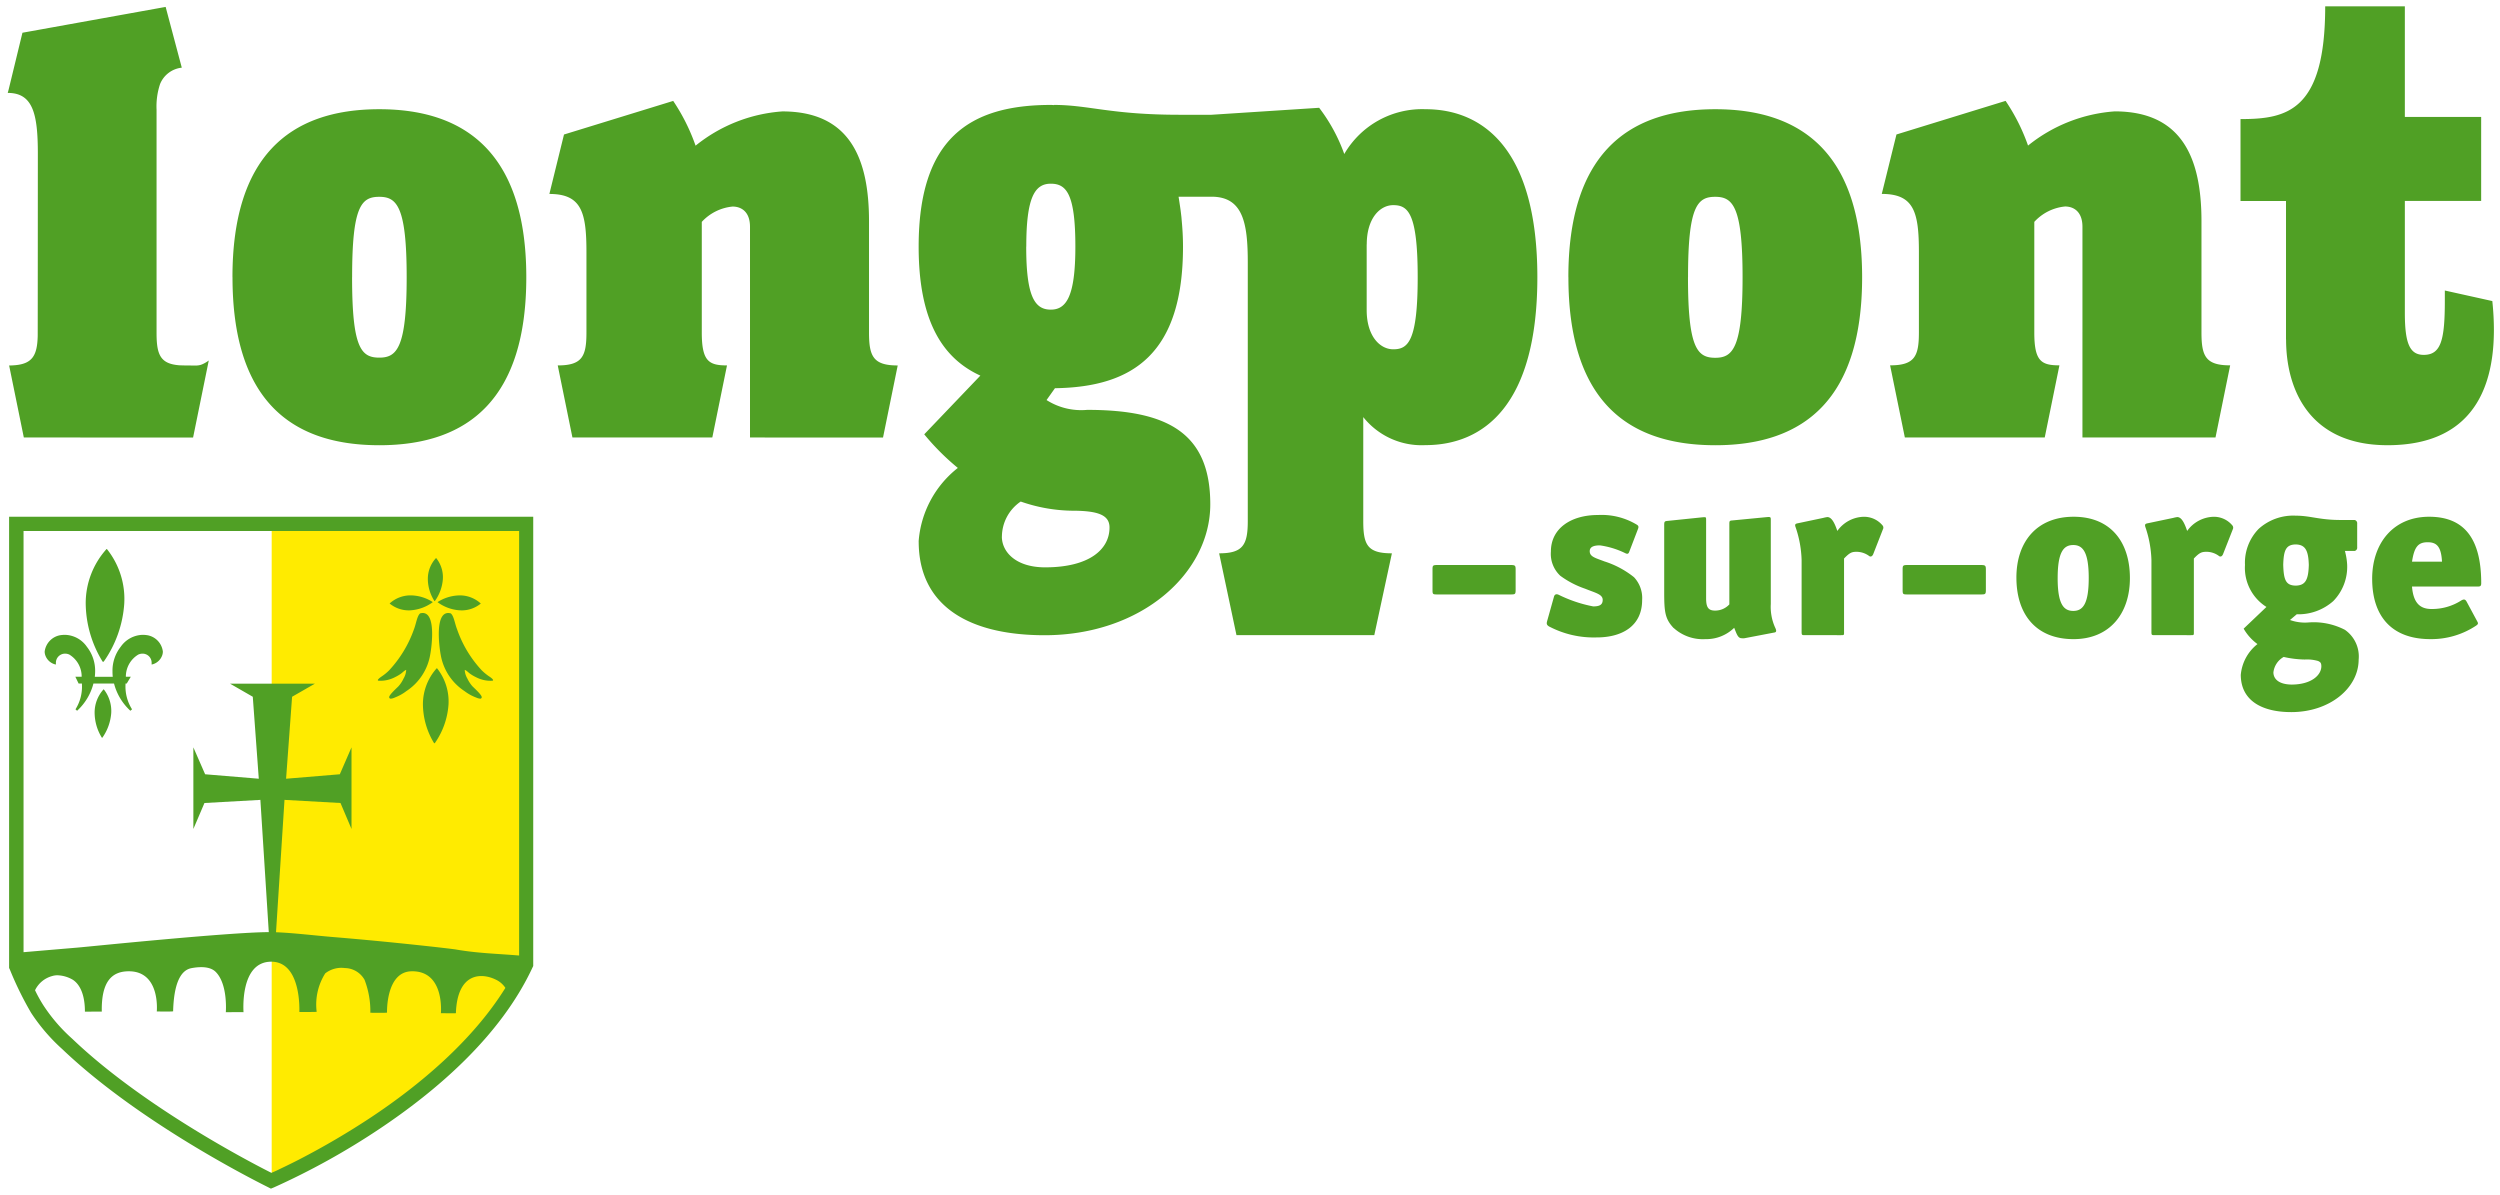
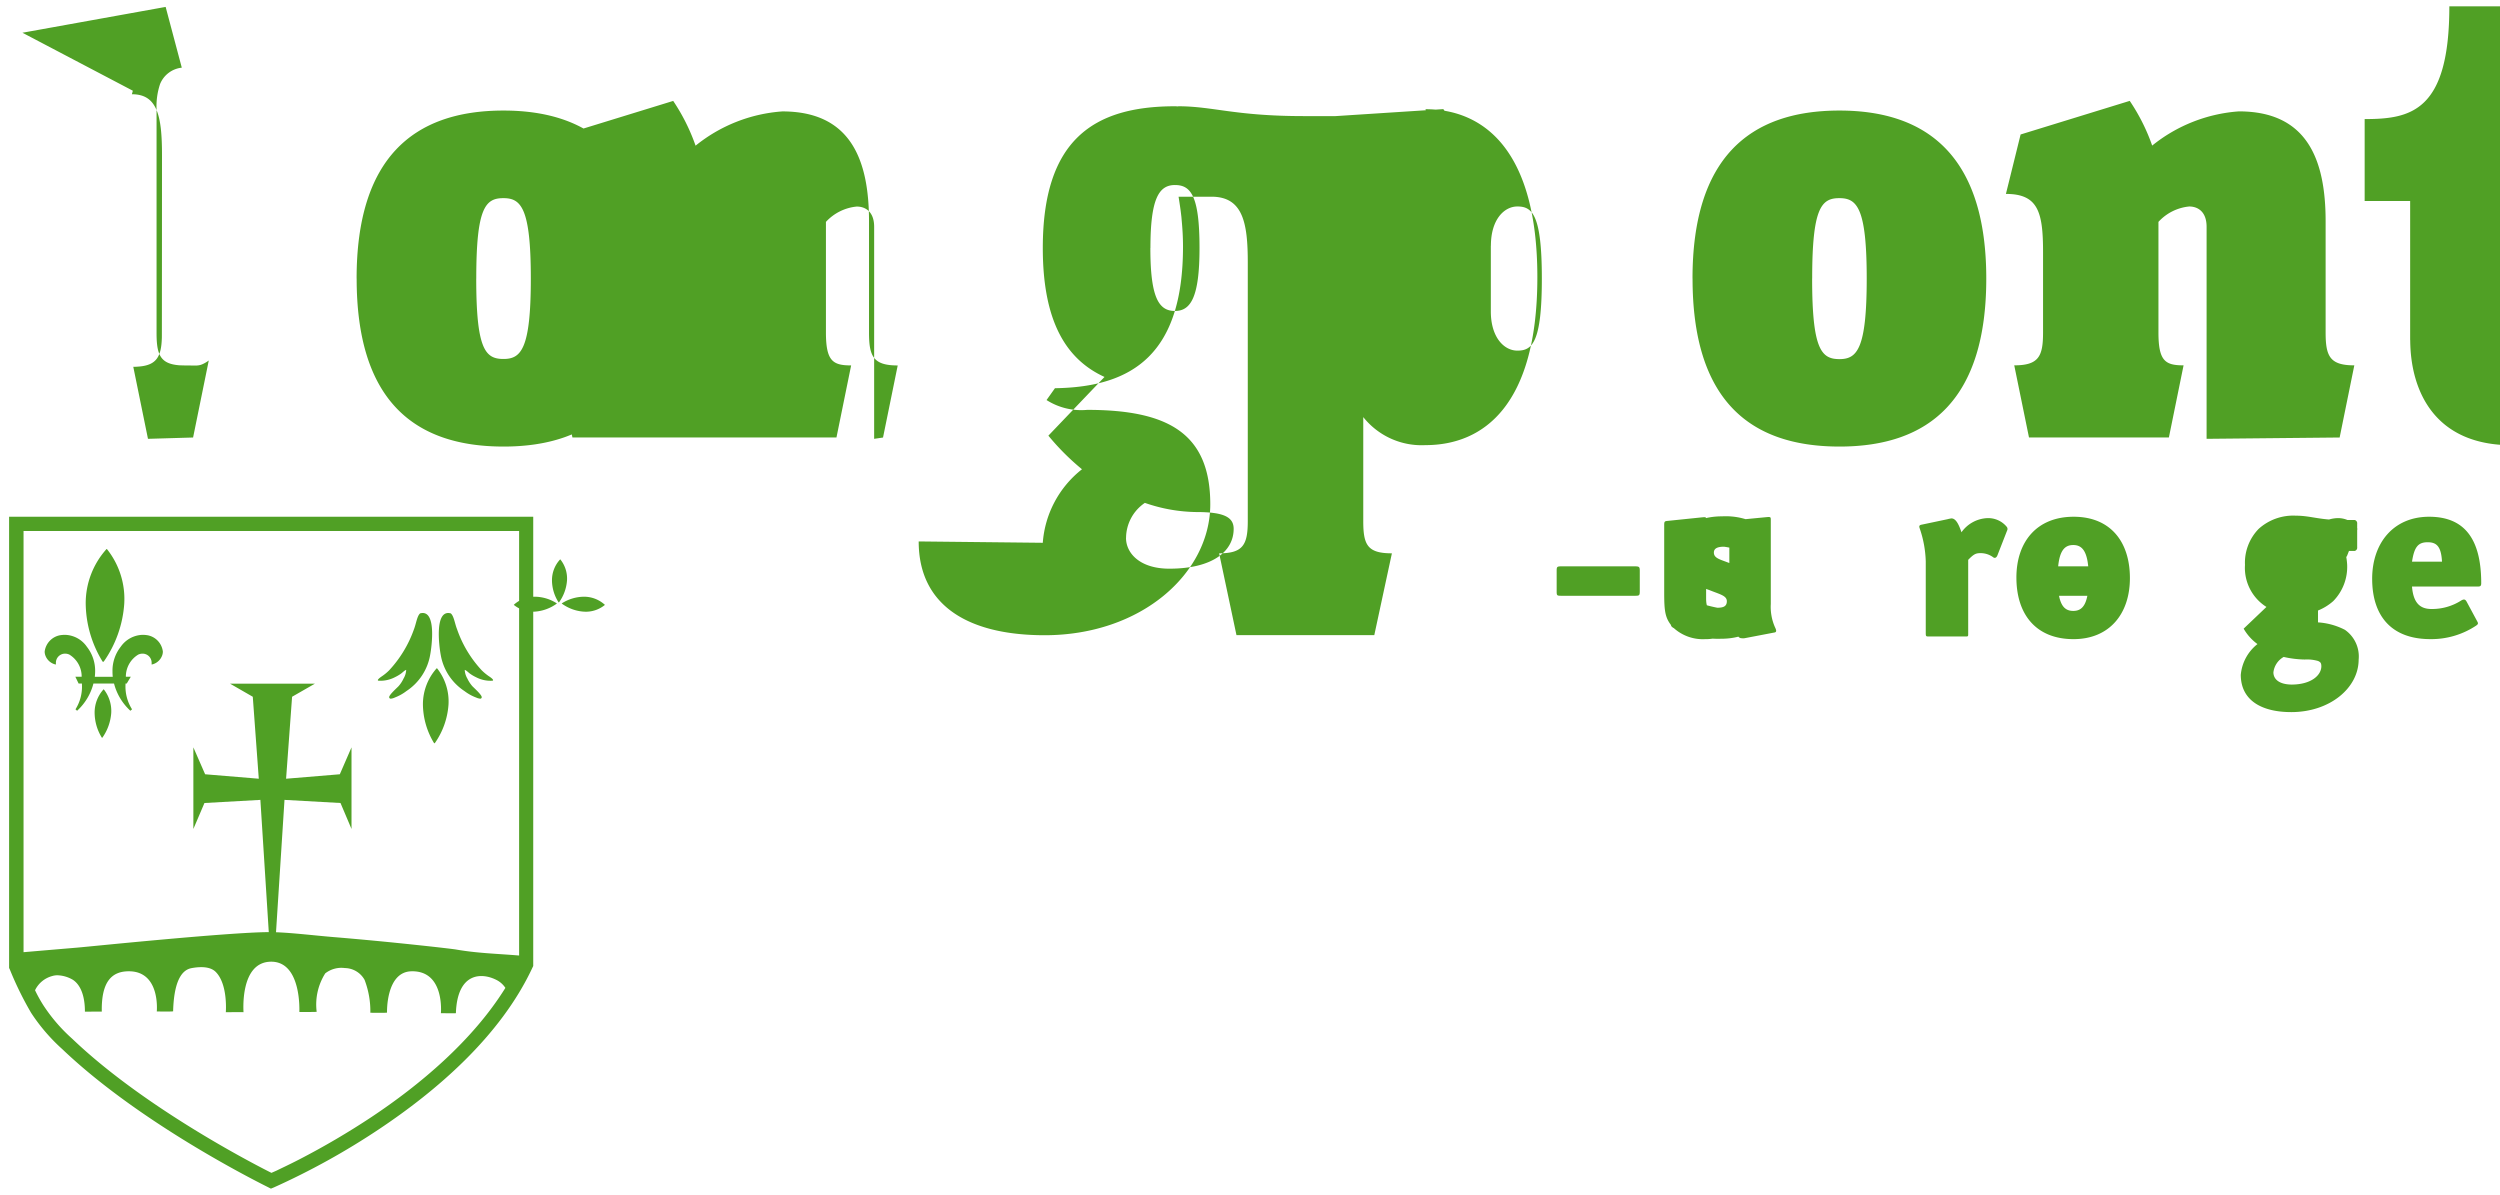
<svg xmlns="http://www.w3.org/2000/svg" width="208.322" height="99.596" viewBox="0 0 208.322 99.596">
-   <path d="M22.639 43.13v55.43l.249-.106a59.249 59.249 0 0 0 8.683-4.81c4.657-3.106 9.995-7.611 12.652-13.327l.055-.123V43.13Z" fill="#ffeb00" />
-   <path d="M22.341 98.929c-.021-.018-10.389-5.055-17.146-11.5a15.424 15.424 0 0 1-2.6-3.027 27.944 27.944 0 0 1-1.782-3.631l-.055-.111v-37.6h43.675v37.436l-.056.117c-2.685 5.777-8.075 10.332-12.779 13.471a60.422 60.422 0 0 1-8.768 4.859l-.254.105Zm-17.977-17.6a2.228 2.228 0 0 0-1.444 1.186 11.63 11.63 0 0 0 .687 1.244 13.9 13.9 0 0 0 2.413 2.8c5.733 5.484 14.352 10.035 16.4 11.074l.2.1.437-.193c.438-.215 1.08-.514 1.865-.918a64.461 64.461 0 0 0 6.027-3.537c3.979-2.646 8.407-6.326 11.164-10.766a1.946 1.946 0 0 0-.653-.613c-1.268-.7-3.354-.725-3.471 2.723 0 .012-1.25 0-1.25 0s.337-3.564-2.458-3.492c-2.136.049-2.031 3.438-2.031 3.438 0 .039-1.389.016-1.389.016a7.327 7.327 0 0 0-.481-2.74 1.912 1.912 0 0 0-1.645-.984 2.184 2.184 0 0 0-1.633.443 4.852 4.852 0 0 0-.714 3.2c0 .027-1.444.016-1.444.016s.21-4.189-2.341-4.189c-2.662 0-2.3 4.229-2.313 4.211s-1.473 0-1.473 0 .188-2.307-.83-3.348c-.3-.311-.88-.531-2-.332-.537.094-1.478.543-1.561 3.6-.006.039-1.361.016-1.361.016s.32-3.348-2.33-3.348c-1.417 0-2.3.857-2.253 3.359l-1.406.006c0-1.85-.7-2.469-1.035-2.674a2.709 2.709 0 0 0-1.262-.359 1.466 1.466 0 0 0-.415.061ZM23 77.683c1.444.055 3.1.26 4.76.4 4.87.4 9.868.973 10.239 1.039 1.787.311 3.359.344 5.258.5V44.245H1.962v35.1c.715-.061 2.131-.184 4.5-.383.813-.066 12.547-1.277 15.935-1.289l-.7-11.02-4.66.26-.924 2.164v-6.8l.979 2.242 4.472.371-.5-6.83-1.893-1.09h7.068l-1.9 1.09-.5 6.83 4.478-.371.974-2.242v6.8l-.918-2.164-4.666-.26Zm12.242-19a4.493 4.493 0 0 1 1.146-2.994l.027-.006a4.445 4.445 0 0 1 .957 3.051 6.36 6.36 0 0 1-1.14 3.193l-.056.006a6.31 6.31 0 0 1-.934-3.252ZM8.493 61.478a3.984 3.984 0 0 1-.608-2.1 2.879 2.879 0 0 1 .741-1.932l.017-.01a2.909 2.909 0 0 1 .626 1.975 4.085 4.085 0 0 1-.742 2.064Zm178.229-5.246a3.68 3.68 0 0 1 1.39-2.562 4.139 4.139 0 0 1-1.058-1.129l-.094-.156 1.9-1.809a3.844 3.844 0 0 1-1.788-3.5 4.035 4.035 0 0 1 1.141-3.006 4.289 4.289 0 0 1 3.088-1.1c1.079 0 1.738.271 3.116.344.21.01.438.016.681.016h1.124a.583.583 0 0 1 .071.033.284.284 0 0 1 .128.277v1.959a.28.28 0 0 1-.128.277.583.583 0 0 1-.071.033h-.825a1.377 1.377 0 0 1 .045.172 5.308 5.308 0 0 1 .144.99 4.079 4.079 0 0 1-1.157 3.016 4.38 4.38 0 0 1-3.044 1.1l-.564.477a3.685 3.685 0 0 0 1.533.205 5.663 5.663 0 0 1 3.044.613 2.708 2.708 0 0 1 1.146 2.486c-.011 2.379-2.418 4.367-5.606 4.371-2.445.003-4.211-.951-4.217-3.11Zm2.718-.187c.011.469.365.984 1.522 1 1.6-.006 2.474-.754 2.474-1.539-.011-.266-.066-.326-.271-.426a3.293 3.293 0 0 0-1.112-.123 8.439 8.439 0 0 1-1.755-.215 1.692 1.692 0 0 0-.859 1.301Zm.819-8.967c.038 1.273.227 1.705 1.04 1.721.8-.016 1.058-.465 1.091-1.721-.033-1.219-.294-1.693-1.091-1.711-.814.016-1.007.48-1.041 1.709ZM9.501 56.957H7.785a4.624 4.624 0 0 1-1.362 2.27l-.133-.121a3.538 3.538 0 0 0 .537-2.092v-.057H6.55l-.271-.564h.526a2.134 2.134 0 0 0-1.029-1.848.847.847 0 0 0-.36-.078.762.762 0 0 0-.758.785v.123l-.116-.027a1.188 1.188 0 0 1-.77-.754.976.976 0 0 1-.05-.3 1.586 1.586 0 0 1 1.284-1.361 2.8 2.8 0 0 1 .409-.033 2.288 2.288 0 0 1 1.827 1 3.22 3.22 0 0 1 .686 2.043 4.238 4.238 0 0 1-.027.453h1.494a4.209 4.209 0 0 1-.021-.453 3.209 3.209 0 0 1 .681-2.043 2.306 2.306 0 0 1 1.832-1 2.723 2.723 0 0 1 .4.033 1.573 1.573 0 0 1 1.284 1.361.976.976 0 0 1-.05.3 1.188 1.188 0 0 1-.77.754l-.116.027v-.123a.756.756 0 0 0-.747-.785.871.871 0 0 0-.365.078 2.139 2.139 0 0 0-1.035 1.848h.41l-.338.564h-.1v.057a3.543 3.543 0 0 0 .543 2.092l-.139.121a4.666 4.666 0 0 1-1.363-2.272Zm30.158 1.162a3.79 3.79 0 0 1-.952-.531 4.519 4.519 0 0 1-1.981-3.016c-.127-.654-.553-3.836.836-3.459.26.205.338.852.521 1.311a9.626 9.626 0 0 0 2.069 3.443 4.513 4.513 0 0 0 .6.492c.033.018.5.326.276.365a2.6 2.6 0 0 1-1.361-.293 3.249 3.249 0 0 1-.5-.293c-.122-.084-.3-.283-.442-.316a1.6 1.6 0 0 0 .221.725 2.766 2.766 0 0 0 .41.627c.116.127.813.74.785.93a.121.121 0 0 1-.138.115 1.044 1.044 0 0 1-.344-.102Zm-7.229-.016c-.027-.189.67-.8.786-.93a2.578 2.578 0 0 0 .409-.627 1.525 1.525 0 0 0 .222-.725c-.133.033-.315.232-.437.316a3.537 3.537 0 0 1-.5.293 2.629 2.629 0 0 1-1.367.293c-.216-.039.249-.348.276-.365a4.158 4.158 0 0 0 .6-.492 9.776 9.776 0 0 0 2.081-3.443c.178-.459.255-1.105.51-1.311 1.395-.377.963 2.8.835 3.459a4.519 4.519 0 0 1-1.981 3.016 3.767 3.767 0 0 1-.951.531.981.981 0 0 1-.332.1.127.127 0 0 1-.151-.117ZM7.142 50.265a6.748 6.748 0 0 1 1.732-4.51l.033-.006a6.661 6.661 0 0 1 1.444 4.594 9.517 9.517 0 0 1-1.715 4.8h-.078a9.382 9.382 0 0 1-1.416-4.88Zm190.527-2.031c0-2.977 1.771-5.174 4.748-5.174 3.05 0 4.34 1.986 4.34 5.539 0 .293-.133.277-.382.277h-5.386c.11 1.35.653 1.871 1.622 1.871a4.512 4.512 0 0 0 2.49-.715c.249-.139.343-.078.459.139l.869 1.615c.095.172.078.232-.133.371a6.73 6.73 0 0 1-3.785 1.1c-3.204.001-4.841-1.898-4.841-5.028Zm3.32-1.428h2.5c-.066-1.256-.437-1.621-1.19-1.621-.811-.002-1.121.403-1.309 1.619Zm-32.965 1.328c0-3.006 1.716-5.074 4.771-5.074s4.688 2.068 4.688 5.113c0 2.982-1.71 5.086-4.7 5.086-3.097-.001-4.758-2.03-4.758-5.13Zm3.438.039c0 2.152.487 2.734 1.3 2.734s1.289-.6 1.289-2.746-.487-2.744-1.289-2.744-1.299.573-1.299 2.755Zm-32 4.162c-.714-.758-.786-1.334-.786-2.979v-5.584c0-.287.017-.344.271-.365l2.839-.293c.394-.033.382-.055.382.271v6.459c0 .713.149 1.035.736 1.035a1.6 1.6 0 0 0 1.2-.516v-6.646c0-.289 0-.332.249-.35l2.817-.271c.409-.037.388-.016.388.311v6.918a4.2 4.2 0 0 0 .37 1.988c.1.209.116.348-.038.387l-2.519.482a.92.92 0 0 1-.243 0c-.311 0-.41-.35-.62-.869a3.323 3.323 0 0 1-2.4.945 3.614 3.614 0 0 1-2.642-.929Zm-10.345-.111c-.271-.154-.255-.271-.177-.537l.559-1.992c.066-.187.211-.209.382-.133a11.3 11.3 0 0 0 2.878.969c.5 0 .792-.115.792-.543 0-.469-.6-.58-1.461-.93a7.6 7.6 0 0 1-2.07-1.078 2.491 2.491 0 0 1-.786-2.016c0-1.965 1.716-3.049 3.913-3.049a5.683 5.683 0 0 1 3.222.791c.216.121.177.238.1.432l-.7 1.826c-.066.193-.15.217-.321.139a6.975 6.975 0 0 0-2.131-.658c-.415 0-.847.078-.847.486 0 .465.481.564 1.218.848a7.635 7.635 0 0 1 2.468 1.316 2.531 2.531 0 0 1 .681 1.91c0 2.125-1.621 3.111-3.791 3.111a7.978 7.978 0 0 1-3.924-.894Zm-52.568-7.105a8.589 8.589 0 0 1 3.266-6.127 20.212 20.212 0 0 1-2.8-2.8l4.677-4.893c-3.271-1.494-5.142-4.727-5.142-10.748 0-8.973 4.189-11.807 11.014-11.807.095 0 .178.012.271.012l-.006-.012c2.911 0 4.716.82 10.488.82h2.629l8.978-.582a14.168 14.168 0 0 1 2.092 3.852A7.5 7.5 0 0 1 118.78 9.1c4.843 0 9.326 3.381 9.326 14 0 10.672-4.483 13.992-9.326 13.992a6.213 6.213 0 0 1-5.181-2.336v8.672c0 1.982.349 2.68 2.386 2.68l-1.467 6.818h-11.484l-1.444-6.818c1.976 0 2.386-.7 2.386-2.68V21.871c0-3.32-.41-5.48-3.028-5.48h-2.739s.05.311.11.721c.045.287.083.576.116.879.017.123.022.232.033.35.066.7.111 1.428.111 2.209 0 8.877-4.107 11.705-10.671 11.8l-.7.986a5.367 5.367 0 0 0 3.381.818c6.708 0 10.262 1.926 10.262 7.871 0 5.723-5.712 10.908-13.814 10.908-6.41-.004-10.484-2.509-10.484-7.816Zm6.935-.41c0 1.283 1.162 2.568 3.609 2.568 3.619 0 5.362-1.455 5.362-3.32 0-1.059-.984-1.4-3.144-1.4a13.515 13.515 0 0 1-4.256-.764 3.559 3.559 0 0 0-1.567 2.914Zm30.4-24.348v5.48c0 2.158 1.1 3.266 2.214 3.266 1.224 0 2.037-.643 2.037-6.006s-.813-6.006-2.037-6.006c-1.106-.002-2.208 1.094-2.208 3.264Zm-28.371.189c0 4.117.687 5.252 2.048 5.252 1.312 0 2.048-1.135 2.048-5.252 0-4.373-.736-5.242-2.048-5.242-1.355-.002-2.042 1.182-2.042 5.241Zm94.052 32.377c-.271 0-.288 0-.288-.3v-5.949a9.291 9.291 0 0 0-.5-2.746c-.071-.209-.033-.287.178-.326l2.125-.447a2.747 2.747 0 0 1 .343-.072c.332 0 .576.4.83 1.156a2.79 2.79 0 0 1 2.147-1.178 1.99 1.99 0 0 1 1.633.734.3.3 0 0 1 .022.311l-.813 2.07c-.056.127-.149.244-.31.172a1.741 1.741 0 0 0-1.058-.371c-.4 0-.581.055-1.062.559v6.088c0 .3.022.3-.271.3Zm-29.146 0c-.271 0-.293 0-.293-.3v-5.949a9.179 9.179 0 0 0-.5-2.746c-.077-.209-.044-.287.172-.326l2.119-.447a2.847 2.847 0 0 1 .349-.072c.332 0 .582.4.836 1.156a2.786 2.786 0 0 1 2.137-1.178 2 2 0 0 1 1.644.734.288.288 0 0 1 .017.311l-.808 2.07c-.056.127-.155.244-.311.172a1.772 1.772 0 0 0-1.062-.371c-.4 0-.57.055-1.057.559v6.088c0 .3.021.3-.271.3Zm-112.121-2.07a3.5 3.5 0 0 1-1.827-.67v-.021a3.489 3.489 0 0 1 1.859-.553 2.57 2.57 0 0 1 1.727.674v.012a2.5 2.5 0 0 1-1.583.564c-.054-.002-.11-.002-.171-.008Zm-5.828-.559v-.012a2.568 2.568 0 0 1 1.722-.674 3.441 3.441 0 0 1 1.859.553v.021a3.524 3.524 0 0 1-1.826.67c-.061.006-.116.006-.172.006a2.52 2.52 0 0 1-1.578-.565Zm3.735-.211a3.424 3.424 0 0 1-.554-1.859 2.543 2.543 0 0 1 .676-1.721l.017-.006a2.539 2.539 0 0 1 .559 1.754 3.558 3.558 0 0 1-.669 1.832Zm122.727-.553c-.365 0-.388-.021-.388-.393v-1.672c0-.332.022-.387.388-.387h6.138c.371 0 .41.055.41.387v1.672c0 .371-.039.393-.41.393Zm-39.18 0c-.365 0-.382-.021-.382-.393v-1.672c0-.332.017-.387.382-.387h6.144c.365 0 .4.055.4.387v1.672c0 .371-.038.393-.4.393Zm70.738-21.242V16.747h-3.791V9.923c3.847 0 7.057-.643 7.057-9.393h6.637v9.215h6.359v7h-6.359v9.326c0 2.568.415 3.5 1.577 3.5 1.455 0 1.755-1.279 1.755-4.545v-.818l3.957.879c.7 6.709-1.278 12.012-8.739 12.012-6.526-.002-8.447-4.67-8.447-8.808Zm-59.8-5.191c0-9.969 4.665-14 12.242-14 7.527 0 12.237 4.029 12.237 14 0 10.029-4.71 14-12.237 14-7.573-.004-12.238-3.972-12.238-14.002Zm9.968 0c0 5.895.764 6.713 2.274 6.713 1.462 0 2.275-.818 2.275-6.713s-.813-6.7-2.275-6.7c-1.507-.005-2.27.81-2.27 6.698Zm-121.287 0c0-9.969 4.665-14 12.236-14 7.522 0 12.249 4.029 12.249 14 0 10.029-4.727 14-12.249 14-7.567-.004-12.232-3.972-12.232-14.002Zm9.968 0c0 5.895.753 6.7 2.269 6.7 1.462 0 2.28-.809 2.28-6.7s-.818-6.7-2.28-6.7c-1.513-.005-2.266.81-2.266 6.698Zm144.189 13.355V18.899c0-1.283-.752-1.693-1.449-1.693a3.986 3.986 0 0 0-2.563 1.283v9.217c0 2.391.576 2.738 2.093 2.738l-1.224 6.012h-11.656l-1.229-6.012c2.048 0 2.4-.758 2.4-2.738v-6.709c0-3.326-.409-4.838-3.094-4.838l1.224-4.953 9.093-2.8a16.19 16.19 0 0 1 1.871 3.725 12.968 12.968 0 0 1 7.223-2.85c5.656 0 7.229 3.963 7.229 9.154v9.271c0 1.98.349 2.738 2.391 2.738l-1.223 6.012Zm-111.031 0V18.899c0-1.283-.753-1.687-1.45-1.687a4.011 4.011 0 0 0-2.568 1.277v9.217c0 2.391.581 2.744 2.1 2.744l-1.223 6.006H47.7l-1.224-6.006c2.043 0 2.392-.758 2.392-2.744v-6.7c0-3.326-.41-4.844-3.089-4.844l1.218-4.953 9.1-2.8a16.374 16.374 0 0 1 1.865 3.73 12.936 12.936 0 0 1 7.228-2.855c5.657 0 7.224 3.969 7.224 9.154v9.271c0 1.986.354 2.744 2.391 2.744l-1.224 6.006Zm-60.511 0-1.224-6c.194 0 .365-.012.526-.027 1.428-.133 1.815-.848 1.854-2.418.006-.1.012-15.205.012-15.205 0-3.32-.41-5.064-2.508-5.064l.078-.293L1.87 2.728 13.803.576l1.345 5.063a2.2 2.2 0 0 0-1.815 1.379 5.907 5.907 0 0 0-.287 2.119v18.609c0 1.781.3 2.557 1.848 2.689l.078.006c.465.016.67.016.924.016h.515a1.3 1.3 0 0 0 .537-.145 2.544 2.544 0 0 0 .448-.275l-.083.414-1.223 6.006Z" fill="#50a025" stroke="rgba(0,0,0,0)" />
+   <path d="M22.341 98.929c-.021-.018-10.389-5.055-17.146-11.5a15.424 15.424 0 0 1-2.6-3.027 27.944 27.944 0 0 1-1.782-3.631l-.055-.111v-37.6h43.675v37.436l-.056.117c-2.685 5.777-8.075 10.332-12.779 13.471a60.422 60.422 0 0 1-8.768 4.859l-.254.105Zm-17.977-17.6a2.228 2.228 0 0 0-1.444 1.186 11.63 11.63 0 0 0 .687 1.244 13.9 13.9 0 0 0 2.413 2.8c5.733 5.484 14.352 10.035 16.4 11.074l.2.1.437-.193c.438-.215 1.08-.514 1.865-.918a64.461 64.461 0 0 0 6.027-3.537c3.979-2.646 8.407-6.326 11.164-10.766a1.946 1.946 0 0 0-.653-.613c-1.268-.7-3.354-.725-3.471 2.723 0 .012-1.25 0-1.25 0s.337-3.564-2.458-3.492c-2.136.049-2.031 3.438-2.031 3.438 0 .039-1.389.016-1.389.016a7.327 7.327 0 0 0-.481-2.74 1.912 1.912 0 0 0-1.645-.984 2.184 2.184 0 0 0-1.633.443 4.852 4.852 0 0 0-.714 3.2c0 .027-1.444.016-1.444.016s.21-4.189-2.341-4.189c-2.662 0-2.3 4.229-2.313 4.211s-1.473 0-1.473 0 .188-2.307-.83-3.348c-.3-.311-.88-.531-2-.332-.537.094-1.478.543-1.561 3.6-.006.039-1.361.016-1.361.016s.32-3.348-2.33-3.348c-1.417 0-2.3.857-2.253 3.359l-1.406.006c0-1.85-.7-2.469-1.035-2.674a2.709 2.709 0 0 0-1.262-.359 1.466 1.466 0 0 0-.415.061ZM23 77.683c1.444.055 3.1.26 4.76.4 4.87.4 9.868.973 10.239 1.039 1.787.311 3.359.344 5.258.5V44.245H1.962v35.1c.715-.061 2.131-.184 4.5-.383.813-.066 12.547-1.277 15.935-1.289l-.7-11.02-4.66.26-.924 2.164v-6.8l.979 2.242 4.472.371-.5-6.83-1.893-1.09h7.068l-1.9 1.09-.5 6.83 4.478-.371.974-2.242v6.8l-.918-2.164-4.666-.26Zm12.242-19a4.493 4.493 0 0 1 1.146-2.994l.027-.006a4.445 4.445 0 0 1 .957 3.051 6.36 6.36 0 0 1-1.14 3.193l-.056.006a6.31 6.31 0 0 1-.934-3.252ZM8.493 61.478a3.984 3.984 0 0 1-.608-2.1 2.879 2.879 0 0 1 .741-1.932l.017-.01a2.909 2.909 0 0 1 .626 1.975 4.085 4.085 0 0 1-.742 2.064Zm178.229-5.246a3.68 3.68 0 0 1 1.39-2.562 4.139 4.139 0 0 1-1.058-1.129l-.094-.156 1.9-1.809a3.844 3.844 0 0 1-1.788-3.5 4.035 4.035 0 0 1 1.141-3.006 4.289 4.289 0 0 1 3.088-1.1c1.079 0 1.738.271 3.116.344.21.01.438.016.681.016h1.124a.583.583 0 0 1 .071.033.284.284 0 0 1 .128.277v1.959a.28.28 0 0 1-.128.277.583.583 0 0 1-.071.033h-.825a1.377 1.377 0 0 1 .045.172 5.308 5.308 0 0 1 .144.99 4.079 4.079 0 0 1-1.157 3.016 4.38 4.38 0 0 1-3.044 1.1l-.564.477a3.685 3.685 0 0 0 1.533.205 5.663 5.663 0 0 1 3.044.613 2.708 2.708 0 0 1 1.146 2.486c-.011 2.379-2.418 4.367-5.606 4.371-2.445.003-4.211-.951-4.217-3.11Zm2.718-.187c.011.469.365.984 1.522 1 1.6-.006 2.474-.754 2.474-1.539-.011-.266-.066-.326-.271-.426a3.293 3.293 0 0 0-1.112-.123 8.439 8.439 0 0 1-1.755-.215 1.692 1.692 0 0 0-.859 1.301Zm.819-8.967c.038 1.273.227 1.705 1.04 1.721.8-.016 1.058-.465 1.091-1.721-.033-1.219-.294-1.693-1.091-1.711-.814.016-1.007.48-1.041 1.709ZM9.501 56.957H7.785a4.624 4.624 0 0 1-1.362 2.27l-.133-.121a3.538 3.538 0 0 0 .537-2.092v-.057H6.55l-.271-.564h.526a2.134 2.134 0 0 0-1.029-1.848.847.847 0 0 0-.36-.078.762.762 0 0 0-.758.785v.123l-.116-.027a1.188 1.188 0 0 1-.77-.754.976.976 0 0 1-.05-.3 1.586 1.586 0 0 1 1.284-1.361 2.8 2.8 0 0 1 .409-.033 2.288 2.288 0 0 1 1.827 1 3.22 3.22 0 0 1 .686 2.043 4.238 4.238 0 0 1-.027.453h1.494a4.209 4.209 0 0 1-.021-.453 3.209 3.209 0 0 1 .681-2.043 2.306 2.306 0 0 1 1.832-1 2.723 2.723 0 0 1 .4.033 1.573 1.573 0 0 1 1.284 1.361.976.976 0 0 1-.05.3 1.188 1.188 0 0 1-.77.754l-.116.027v-.123a.756.756 0 0 0-.747-.785.871.871 0 0 0-.365.078 2.139 2.139 0 0 0-1.035 1.848h.41l-.338.564h-.1v.057a3.543 3.543 0 0 0 .543 2.092l-.139.121a4.666 4.666 0 0 1-1.363-2.272Zm30.158 1.162a3.79 3.79 0 0 1-.952-.531 4.519 4.519 0 0 1-1.981-3.016c-.127-.654-.553-3.836.836-3.459.26.205.338.852.521 1.311a9.626 9.626 0 0 0 2.069 3.443 4.513 4.513 0 0 0 .6.492c.033.018.5.326.276.365a2.6 2.6 0 0 1-1.361-.293 3.249 3.249 0 0 1-.5-.293c-.122-.084-.3-.283-.442-.316a1.6 1.6 0 0 0 .221.725 2.766 2.766 0 0 0 .41.627c.116.127.813.74.785.93a.121.121 0 0 1-.138.115 1.044 1.044 0 0 1-.344-.102Zm-7.229-.016c-.027-.189.67-.8.786-.93a2.578 2.578 0 0 0 .409-.627 1.525 1.525 0 0 0 .222-.725c-.133.033-.315.232-.437.316a3.537 3.537 0 0 1-.5.293 2.629 2.629 0 0 1-1.367.293c-.216-.039.249-.348.276-.365a4.158 4.158 0 0 0 .6-.492 9.776 9.776 0 0 0 2.081-3.443c.178-.459.255-1.105.51-1.311 1.395-.377.963 2.8.835 3.459a4.519 4.519 0 0 1-1.981 3.016 3.767 3.767 0 0 1-.951.531.981.981 0 0 1-.332.1.127.127 0 0 1-.151-.117ZM7.142 50.265a6.748 6.748 0 0 1 1.732-4.51l.033-.006a6.661 6.661 0 0 1 1.444 4.594 9.517 9.517 0 0 1-1.715 4.8h-.078a9.382 9.382 0 0 1-1.416-4.88Zm190.527-2.031c0-2.977 1.771-5.174 4.748-5.174 3.05 0 4.34 1.986 4.34 5.539 0 .293-.133.277-.382.277h-5.386c.11 1.35.653 1.871 1.622 1.871a4.512 4.512 0 0 0 2.49-.715c.249-.139.343-.078.459.139l.869 1.615c.095.172.078.232-.133.371a6.73 6.73 0 0 1-3.785 1.1c-3.204.001-4.841-1.898-4.841-5.028Zm3.32-1.428h2.5c-.066-1.256-.437-1.621-1.19-1.621-.811-.002-1.121.403-1.309 1.619Zm-32.965 1.328c0-3.006 1.716-5.074 4.771-5.074s4.688 2.068 4.688 5.113c0 2.982-1.71 5.086-4.7 5.086-3.097-.001-4.758-2.03-4.758-5.13Zm3.438.039c0 2.152.487 2.734 1.3 2.734s1.289-.6 1.289-2.746-.487-2.744-1.289-2.744-1.299.573-1.299 2.755Zm-32 4.162c-.714-.758-.786-1.334-.786-2.979v-5.584c0-.287.017-.344.271-.365l2.839-.293c.394-.033.382-.055.382.271v6.459c0 .713.149 1.035.736 1.035a1.6 1.6 0 0 0 1.2-.516v-6.646c0-.289 0-.332.249-.35l2.817-.271c.409-.037.388-.016.388.311v6.918a4.2 4.2 0 0 0 .37 1.988c.1.209.116.348-.038.387l-2.519.482a.92.92 0 0 1-.243 0c-.311 0-.41-.35-.62-.869a3.323 3.323 0 0 1-2.4.945 3.614 3.614 0 0 1-2.642-.929Zc-.271-.154-.255-.271-.177-.537l.559-1.992c.066-.187.211-.209.382-.133a11.3 11.3 0 0 0 2.878.969c.5 0 .792-.115.792-.543 0-.469-.6-.58-1.461-.93a7.6 7.6 0 0 1-2.07-1.078 2.491 2.491 0 0 1-.786-2.016c0-1.965 1.716-3.049 3.913-3.049a5.683 5.683 0 0 1 3.222.791c.216.121.177.238.1.432l-.7 1.826c-.066.193-.15.217-.321.139a6.975 6.975 0 0 0-2.131-.658c-.415 0-.847.078-.847.486 0 .465.481.564 1.218.848a7.635 7.635 0 0 1 2.468 1.316 2.531 2.531 0 0 1 .681 1.91c0 2.125-1.621 3.111-3.791 3.111a7.978 7.978 0 0 1-3.924-.894Zm-52.568-7.105a8.589 8.589 0 0 1 3.266-6.127 20.212 20.212 0 0 1-2.8-2.8l4.677-4.893c-3.271-1.494-5.142-4.727-5.142-10.748 0-8.973 4.189-11.807 11.014-11.807.095 0 .178.012.271.012l-.006-.012c2.911 0 4.716.82 10.488.82h2.629l8.978-.582a14.168 14.168 0 0 1 2.092 3.852A7.5 7.5 0 0 1 118.78 9.1c4.843 0 9.326 3.381 9.326 14 0 10.672-4.483 13.992-9.326 13.992a6.213 6.213 0 0 1-5.181-2.336v8.672c0 1.982.349 2.68 2.386 2.68l-1.467 6.818h-11.484l-1.444-6.818c1.976 0 2.386-.7 2.386-2.68V21.871c0-3.32-.41-5.48-3.028-5.48h-2.739s.05.311.11.721c.045.287.083.576.116.879.017.123.022.232.033.35.066.7.111 1.428.111 2.209 0 8.877-4.107 11.705-10.671 11.8l-.7.986a5.367 5.367 0 0 0 3.381.818c6.708 0 10.262 1.926 10.262 7.871 0 5.723-5.712 10.908-13.814 10.908-6.41-.004-10.484-2.509-10.484-7.816Zm6.935-.41c0 1.283 1.162 2.568 3.609 2.568 3.619 0 5.362-1.455 5.362-3.32 0-1.059-.984-1.4-3.144-1.4a13.515 13.515 0 0 1-4.256-.764 3.559 3.559 0 0 0-1.567 2.914Zm30.4-24.348v5.48c0 2.158 1.1 3.266 2.214 3.266 1.224 0 2.037-.643 2.037-6.006s-.813-6.006-2.037-6.006c-1.106-.002-2.208 1.094-2.208 3.264Zm-28.371.189c0 4.117.687 5.252 2.048 5.252 1.312 0 2.048-1.135 2.048-5.252 0-4.373-.736-5.242-2.048-5.242-1.355-.002-2.042 1.182-2.042 5.241Zm94.052 32.377c-.271 0-.288 0-.288-.3v-5.949a9.291 9.291 0 0 0-.5-2.746c-.071-.209-.033-.287.178-.326l2.125-.447a2.747 2.747 0 0 1 .343-.072c.332 0 .576.4.83 1.156a2.79 2.79 0 0 1 2.147-1.178 1.99 1.99 0 0 1 1.633.734.3.3 0 0 1 .022.311l-.813 2.07c-.056.127-.149.244-.31.172a1.741 1.741 0 0 0-1.058-.371c-.4 0-.581.055-1.062.559v6.088c0 .3.022.3-.271.3Zm-29.146 0c-.271 0-.293 0-.293-.3v-5.949a9.179 9.179 0 0 0-.5-2.746c-.077-.209-.044-.287.172-.326l2.119-.447a2.847 2.847 0 0 1 .349-.072c.332 0 .582.4.836 1.156a2.786 2.786 0 0 1 2.137-1.178 2 2 0 0 1 1.644.734.288.288 0 0 1 .017.311l-.808 2.07c-.056.127-.155.244-.311.172a1.772 1.772 0 0 0-1.062-.371c-.4 0-.57.055-1.057.559v6.088c0 .3.021.3-.271.3Zm-112.121-2.07a3.5 3.5 0 0 1-1.827-.67v-.021a3.489 3.489 0 0 1 1.859-.553 2.57 2.57 0 0 1 1.727.674v.012a2.5 2.5 0 0 1-1.583.564c-.054-.002-.11-.002-.171-.008Zm-5.828-.559v-.012a2.568 2.568 0 0 1 1.722-.674 3.441 3.441 0 0 1 1.859.553v.021a3.524 3.524 0 0 1-1.826.67c-.061.006-.116.006-.172.006a2.52 2.52 0 0 1-1.578-.565Zm3.735-.211a3.424 3.424 0 0 1-.554-1.859 2.543 2.543 0 0 1 .676-1.721l.017-.006a2.539 2.539 0 0 1 .559 1.754 3.558 3.558 0 0 1-.669 1.832Zm122.727-.553c-.365 0-.388-.021-.388-.393v-1.672c0-.332.022-.387.388-.387h6.138c.371 0 .41.055.41.387v1.672c0 .371-.039.393-.41.393Zm-39.18 0c-.365 0-.382-.021-.382-.393v-1.672c0-.332.017-.387.382-.387h6.144c.365 0 .4.055.4.387v1.672c0 .371-.038.393-.4.393Zm70.738-21.242V16.747h-3.791V9.923c3.847 0 7.057-.643 7.057-9.393h6.637v9.215h6.359v7h-6.359v9.326c0 2.568.415 3.5 1.577 3.5 1.455 0 1.755-1.279 1.755-4.545v-.818l3.957.879c.7 6.709-1.278 12.012-8.739 12.012-6.526-.002-8.447-4.67-8.447-8.808Zm-59.8-5.191c0-9.969 4.665-14 12.242-14 7.527 0 12.237 4.029 12.237 14 0 10.029-4.71 14-12.237 14-7.573-.004-12.238-3.972-12.238-14.002Zm9.968 0c0 5.895.764 6.713 2.274 6.713 1.462 0 2.275-.818 2.275-6.713s-.813-6.7-2.275-6.7c-1.507-.005-2.27.81-2.27 6.698Zm-121.287 0c0-9.969 4.665-14 12.236-14 7.522 0 12.249 4.029 12.249 14 0 10.029-4.727 14-12.249 14-7.567-.004-12.232-3.972-12.232-14.002Zm9.968 0c0 5.895.753 6.7 2.269 6.7 1.462 0 2.28-.809 2.28-6.7s-.818-6.7-2.28-6.7c-1.513-.005-2.266.81-2.266 6.698Zm144.189 13.355V18.899c0-1.283-.752-1.693-1.449-1.693a3.986 3.986 0 0 0-2.563 1.283v9.217c0 2.391.576 2.738 2.093 2.738l-1.224 6.012h-11.656l-1.229-6.012c2.048 0 2.4-.758 2.4-2.738v-6.709c0-3.326-.409-4.838-3.094-4.838l1.224-4.953 9.093-2.8a16.19 16.19 0 0 1 1.871 3.725 12.968 12.968 0 0 1 7.223-2.85c5.656 0 7.229 3.963 7.229 9.154v9.271c0 1.98.349 2.738 2.391 2.738l-1.223 6.012Zm-111.031 0V18.899c0-1.283-.753-1.687-1.45-1.687a4.011 4.011 0 0 0-2.568 1.277v9.217c0 2.391.581 2.744 2.1 2.744l-1.223 6.006H47.7l-1.224-6.006c2.043 0 2.392-.758 2.392-2.744v-6.7c0-3.326-.41-4.844-3.089-4.844l1.218-4.953 9.1-2.8a16.374 16.374 0 0 1 1.865 3.73 12.936 12.936 0 0 1 7.228-2.855c5.657 0 7.224 3.969 7.224 9.154v9.271c0 1.986.354 2.744 2.391 2.744l-1.224 6.006Zm-60.511 0-1.224-6c.194 0 .365-.012.526-.027 1.428-.133 1.815-.848 1.854-2.418.006-.1.012-15.205.012-15.205 0-3.32-.41-5.064-2.508-5.064l.078-.293L1.87 2.728 13.803.576l1.345 5.063a2.2 2.2 0 0 0-1.815 1.379 5.907 5.907 0 0 0-.287 2.119v18.609c0 1.781.3 2.557 1.848 2.689l.078.006c.465.016.67.016.924.016h.515a1.3 1.3 0 0 0 .537-.145 2.544 2.544 0 0 0 .448-.275l-.083.414-1.223 6.006Z" fill="#50a025" stroke="rgba(0,0,0,0)" />
</svg>